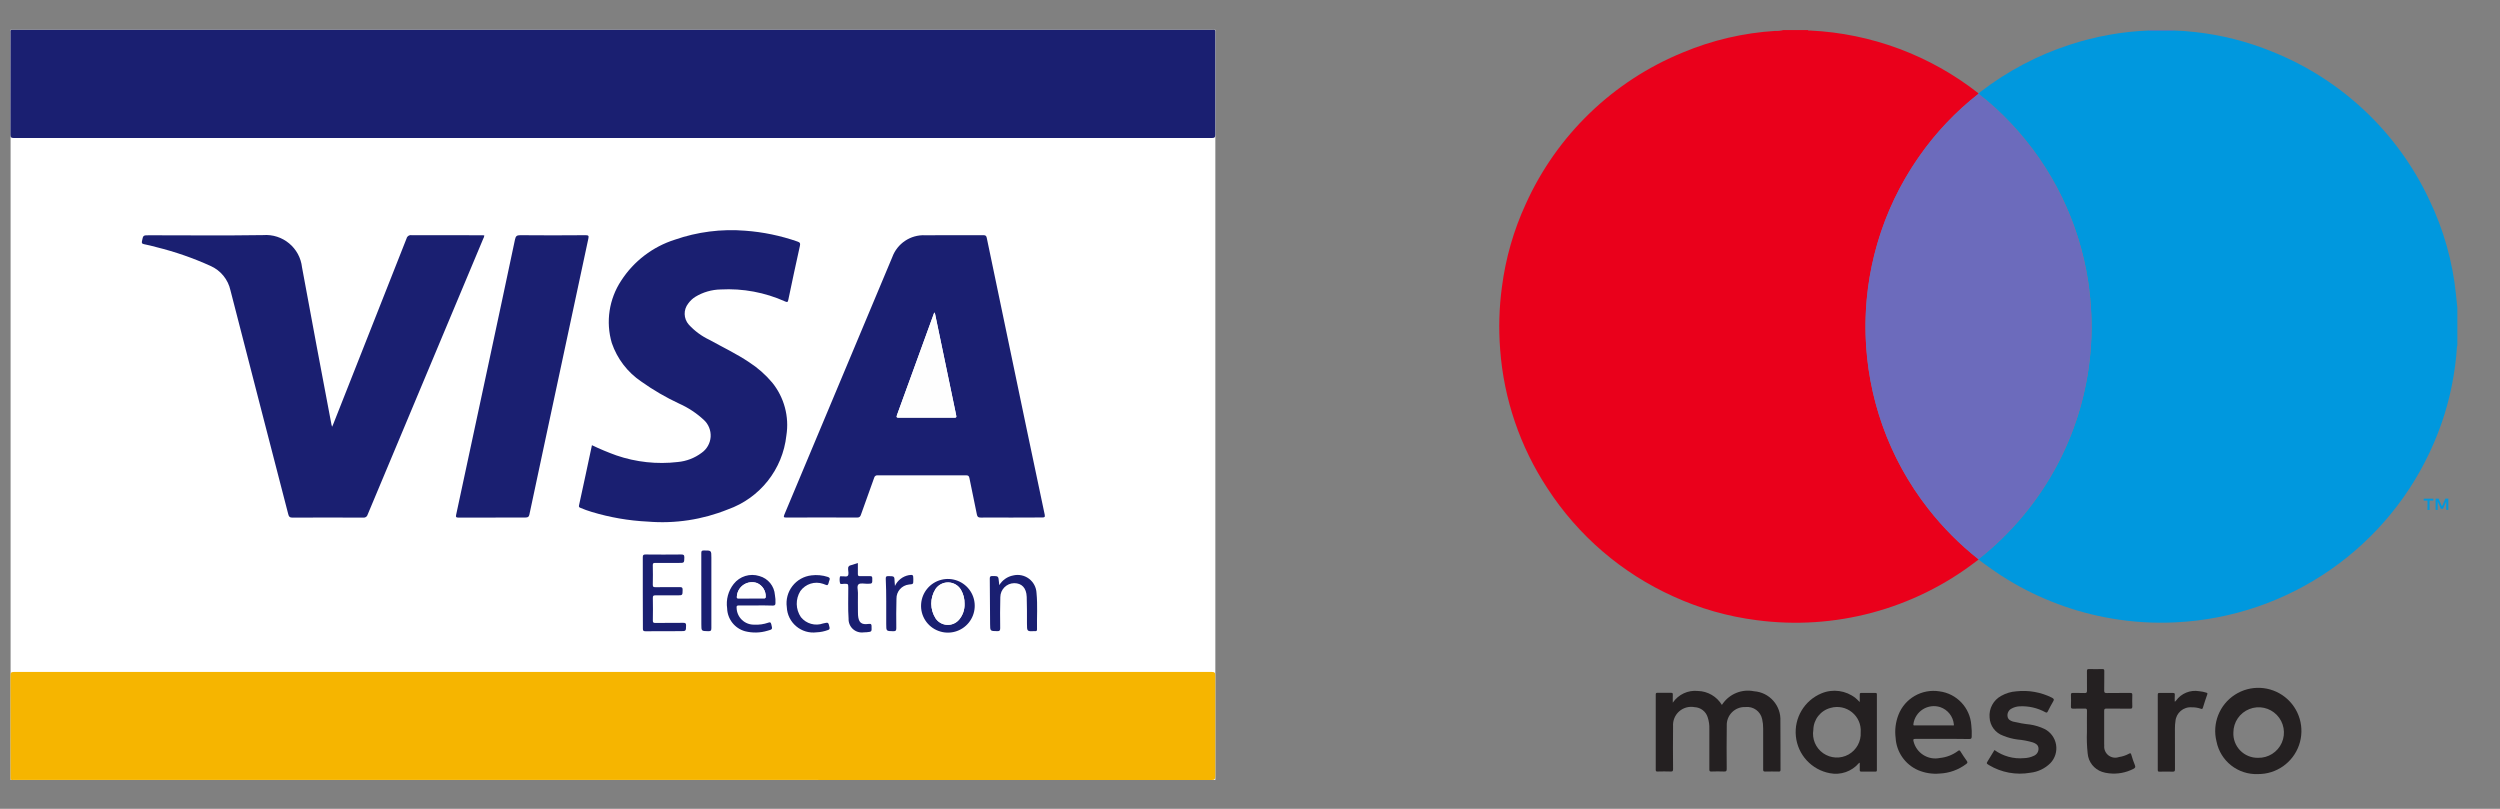
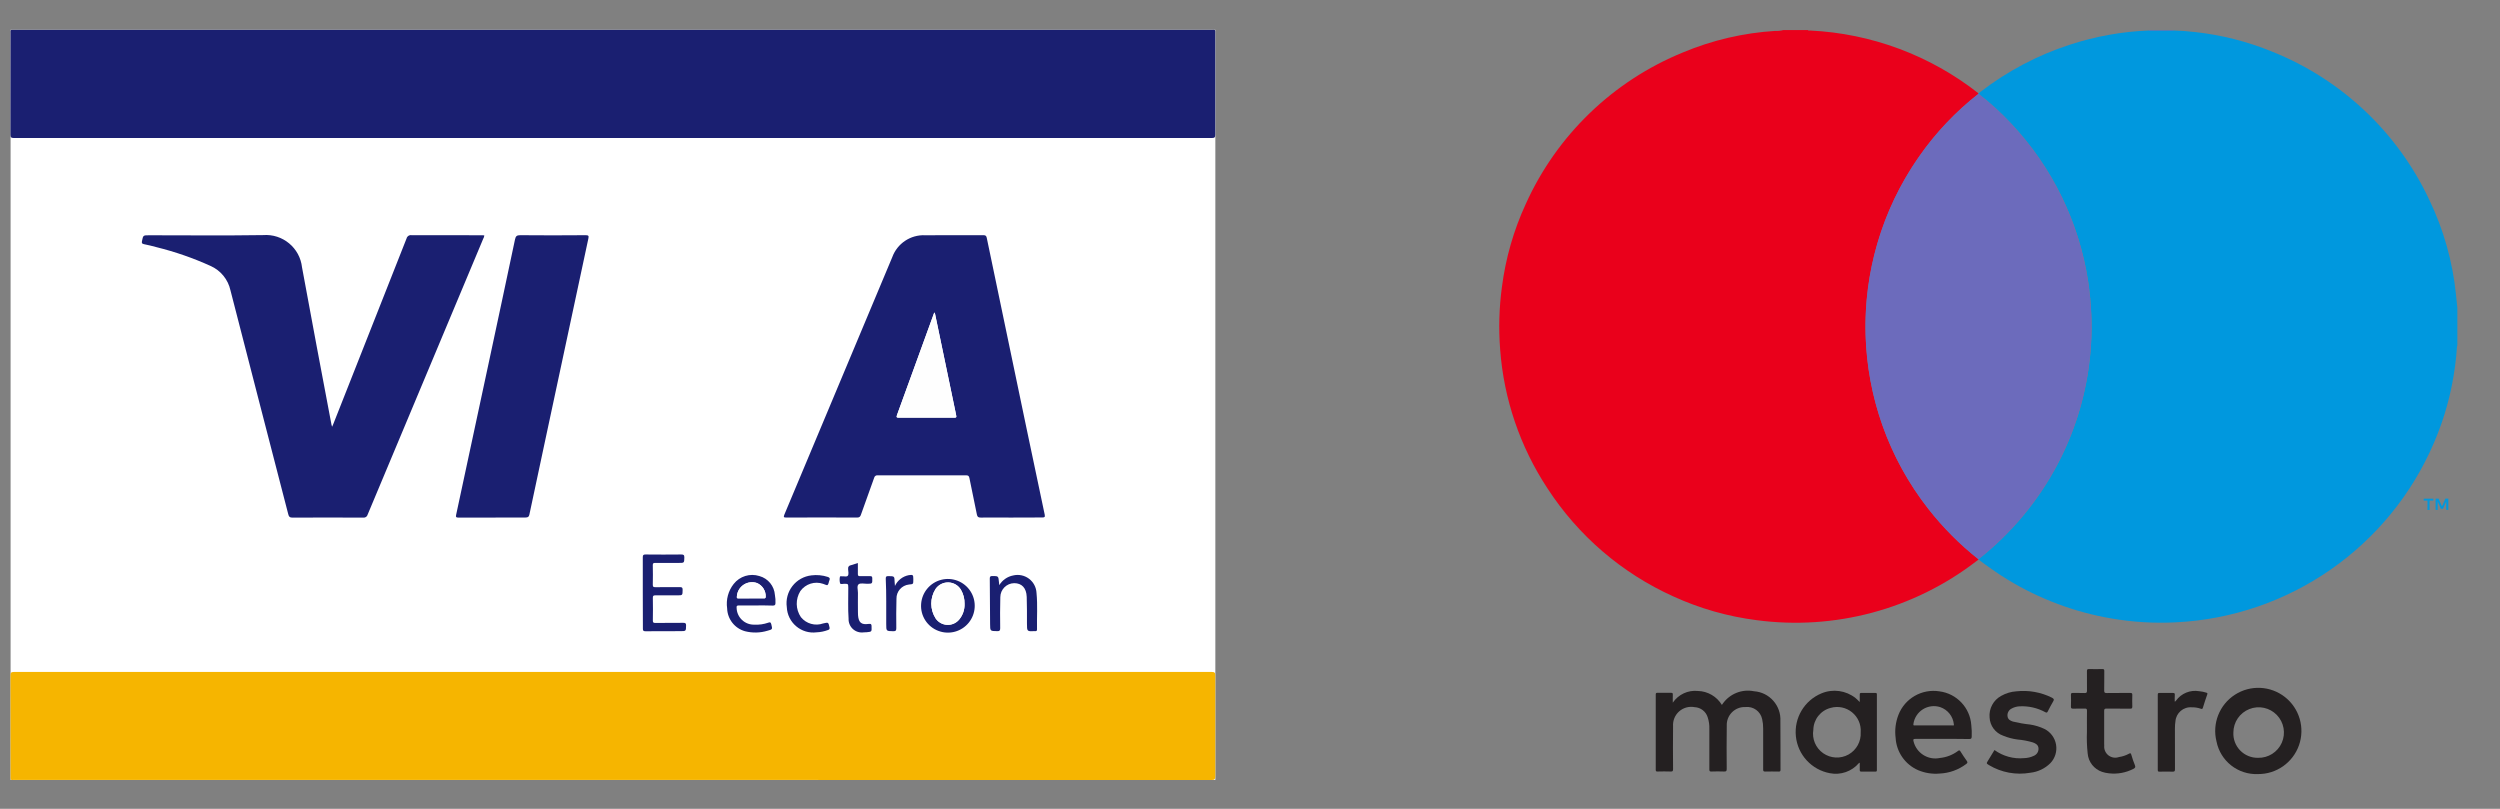
<svg xmlns="http://www.w3.org/2000/svg" width="102px" height="33px" viewBox="0 0 102 33">
  <rect x="0" y="0" width="102" height="33" fill="#808080" stroke="none" />
  <title>Debit Card</title>
  <g id="Dashboard" stroke="none" stroke-width="1" fill="none" fill-rule="evenodd">
    <g id="Debit-Card" transform="translate(0.079, 0.815)" fill-rule="nonzero">
      <path d="M72.684,0.411 L73.682,0.411 C73.705,0.446 73.741,0.429 73.771,0.43 C76.274,0.549 78.677,1.446 80.645,2.995 L80.645,3.011 C76.998,5.885 75.318,10.594 76.322,15.128 C76.711,16.886 77.49,18.533 78.602,19.949 C79.2,20.712 79.886,21.401 80.646,22.002 L80.646,22.016 C80.611,22.042 80.577,22.064 80.544,22.091 C77.996,24.049 74.774,24.911 71.59,24.488 C70.417,24.338 69.273,24.012 68.197,23.521 C66.095,22.574 64.311,21.042 63.056,19.108 C61.94,17.415 61.276,15.464 61.127,13.442 C61.061,12.593 61.085,11.74 61.199,10.897 C61.349,9.726 61.676,8.586 62.169,7.514 C63.436,4.701 65.736,2.484 68.594,1.321 C69.788,0.822 71.058,0.526 72.349,0.446 C72.462,0.452 72.575,0.44 72.684,0.411 L72.684,0.411 Z" id="Path_173" fill="#EA001B" />
      <path d="M80.641,3.01 L80.641,2.995 C80.676,2.969 80.709,2.947 80.742,2.919 C81.832,2.081 83.058,1.435 84.366,1.01 C85.413,0.667 86.503,0.471 87.604,0.429 L88.585,0.429 C88.889,0.435 89.191,0.457 89.492,0.494 C90.568,0.613 91.622,0.881 92.623,1.291 C95.448,2.419 97.739,4.578 99.033,7.331 C99.621,8.551 99.991,9.864 100.126,11.211 C100.145,11.393 100.163,11.573 100.181,11.754 L100.181,13.26 C100.174,13.285 100.169,13.311 100.165,13.336 C100.15,13.604 100.121,13.868 100.086,14.133 C99.946,15.202 99.659,16.246 99.233,17.236 C97.416,21.498 93.325,24.349 88.698,24.576 C87.821,24.621 86.943,24.569 86.078,24.42 C84.572,24.165 83.129,23.625 81.826,22.829 C81.416,22.58 81.027,22.301 80.644,22.015 L80.644,22.001 C81.989,20.941 83.096,19.608 83.89,18.091 C84.68,16.58 85.139,14.919 85.237,13.217 C85.263,12.817 85.266,12.416 85.248,12.016 C85.228,11.564 85.185,11.114 85.12,10.667 C84.749,8.252 83.654,6.006 81.978,4.227 C81.566,3.786 81.119,3.379 80.641,3.01 L80.641,3.01 Z" id="Path_174" fill="#0098DE" />
      <polygon id="Path_175" fill="#6C6BBC" points="87.602 0.427 87.584 0.41 88.602 0.41 88.584 0.427" />
      <path d="M80.642,3.011 C81.118,3.38 81.564,3.787 81.975,4.228 C83.651,6.006 84.747,8.253 85.116,10.669 C85.181,11.116 85.224,11.566 85.244,12.017 C85.262,12.417 85.259,12.818 85.234,13.218 C85.136,14.92 84.676,16.582 83.886,18.092 C83.092,19.61 81.985,20.942 80.64,22.003 C79.88,21.402 79.194,20.713 78.597,19.95 C75.33,15.773 75.167,9.955 78.195,5.603 C78.875,4.62 79.7,3.746 80.642,3.011 L80.642,3.011 Z" id="Path_176" fill="#6C6BBC" />
      <path d="M68.171,27.854 C68.399,27.517 68.795,27.333 69.2,27.377 C69.6,27.388 69.967,27.603 70.174,27.946 L70.205,27.901 C70.491,27.491 70.994,27.289 71.485,27.388 C72.117,27.432 72.596,27.976 72.561,28.609 C72.57,29.271 72.561,29.931 72.566,30.593 C72.566,30.66 72.54,30.666 72.486,30.665 C72.306,30.662 72.127,30.66 71.948,30.665 C71.875,30.665 71.856,30.648 71.858,30.574 C71.86,30.021 71.858,29.466 71.858,28.913 C71.86,28.782 71.846,28.652 71.817,28.526 C71.751,28.21 71.457,27.997 71.137,28.032 C70.932,28.023 70.732,28.1 70.586,28.246 C70.441,28.391 70.364,28.591 70.373,28.796 C70.363,29.383 70.368,29.969 70.371,30.556 C70.371,30.639 70.354,30.667 70.265,30.663 C70.093,30.656 69.92,30.657 69.747,30.663 C69.678,30.666 69.662,30.647 69.662,30.578 C69.666,30.031 69.665,29.483 69.662,28.936 C69.669,28.769 69.646,28.603 69.593,28.445 C69.518,28.211 69.306,28.048 69.06,28.037 C68.834,27.994 68.601,28.058 68.429,28.211 C68.257,28.364 68.166,28.588 68.182,28.818 C68.175,29.401 68.178,29.984 68.182,30.567 C68.182,30.643 68.164,30.667 68.087,30.663 C67.908,30.657 67.728,30.658 67.549,30.663 C67.487,30.665 67.475,30.645 67.475,30.587 C67.475,29.566 67.475,28.546 67.475,27.527 C67.475,27.465 67.49,27.45 67.55,27.451 C67.733,27.455 67.916,27.455 68.098,27.451 C68.159,27.451 68.175,27.469 68.172,27.528 C68.167,27.63 68.171,27.725 68.171,27.854 Z" id="Path_177" fill="#242021" />
      <path d="M75.799,27.829 C75.799,27.719 75.799,27.624 75.799,27.53 C75.797,27.479 75.808,27.454 75.867,27.456 C76.056,27.46 76.245,27.46 76.434,27.456 C76.486,27.456 76.499,27.472 76.498,27.522 C76.498,28.548 76.498,29.575 76.498,30.602 C76.498,30.653 76.485,30.668 76.434,30.667 C76.243,30.665 76.056,30.663 75.867,30.667 C75.807,30.667 75.798,30.644 75.799,30.593 C75.801,30.498 75.799,30.402 75.799,30.313 C75.778,30.301 75.771,30.313 75.762,30.322 C75.471,30.662 75.019,30.818 74.58,30.732 C73.836,30.594 73.271,29.982 73.193,29.229 C73.114,28.476 73.54,27.762 74.24,27.473 C74.702,27.281 75.232,27.354 75.625,27.664 C75.683,27.71 75.733,27.765 75.799,27.829 Z M75.838,29.059 C75.859,28.747 75.728,28.444 75.485,28.247 C75.243,28.049 74.92,27.981 74.618,28.065 C74.205,28.168 73.913,28.535 73.905,28.961 C73.844,29.33 74,29.701 74.306,29.916 C74.613,30.131 75.015,30.151 75.341,29.969 C75.667,29.786 75.86,29.433 75.837,29.059 L75.838,29.059 Z" id="Path_178" fill="#242021" />
      <path d="M79.157,29.332 C78.793,29.332 78.428,29.334 78.063,29.332 C77.983,29.332 77.974,29.352 77.992,29.427 C78.107,29.908 78.582,30.211 79.066,30.111 C79.337,30.084 79.594,29.984 79.811,29.821 C79.859,29.783 79.878,29.8 79.907,29.842 C79.991,29.974 80.075,30.106 80.168,30.232 C80.21,30.291 80.192,30.318 80.142,30.356 C79.828,30.594 79.45,30.73 79.057,30.746 C78.757,30.773 78.455,30.725 78.178,30.607 C77.648,30.375 77.294,29.865 77.262,29.287 C77.222,28.973 77.261,28.653 77.375,28.357 C77.635,27.68 78.334,27.277 79.051,27.392 C79.757,27.483 80.301,28.06 80.35,28.771 C80.368,28.926 80.374,29.083 80.367,29.239 C80.365,29.312 80.343,29.339 80.265,29.337 C79.895,29.33 79.526,29.332 79.157,29.332 Z M78.805,28.781 C79.059,28.781 79.313,28.781 79.568,28.781 C79.594,28.781 79.651,28.808 79.638,28.738 C79.607,28.415 79.39,28.141 79.083,28.036 C78.845,27.959 78.586,27.992 78.374,28.125 C78.163,28.258 78.021,28.478 77.988,28.726 C77.976,28.795 78.017,28.782 78.054,28.782 L78.805,28.781 Z" id="Path_179" fill="#242021" />
      <path d="M92.046,30.767 C91.23,30.801 90.512,30.236 90.354,29.435 C90.171,28.706 90.472,27.94 91.104,27.531 C91.735,27.122 92.557,27.16 93.148,27.625 C93.739,28.091 93.969,28.88 93.72,29.59 C93.471,30.3 92.798,30.773 92.046,30.767 L92.046,30.767 Z M92.046,30.104 C92.464,30.115 92.849,29.872 93.018,29.489 C93.187,29.106 93.107,28.658 92.816,28.357 C92.525,28.055 92.08,27.96 91.691,28.116 C91.302,28.271 91.046,28.647 91.043,29.066 C91.029,29.339 91.129,29.606 91.319,29.803 C91.509,29.999 91.772,30.108 92.046,30.104 L92.046,30.104 Z" id="Path_180" fill="#242021" />
      <path d="M81.296,29.786 C81.646,30.04 82.077,30.158 82.508,30.117 C82.642,30.113 82.774,30.082 82.895,30.025 C83.021,29.976 83.101,29.851 83.092,29.716 C83.083,29.576 82.979,29.518 82.866,29.477 C82.66,29.415 82.449,29.375 82.235,29.357 C82.035,29.331 81.839,29.279 81.652,29.202 C81.332,29.091 81.112,28.796 81.096,28.457 C81.064,28.096 81.25,27.75 81.569,27.577 C81.759,27.469 81.971,27.405 82.189,27.391 C82.688,27.336 83.191,27.426 83.64,27.65 C83.718,27.692 83.742,27.725 83.687,27.809 C83.608,27.939 83.54,28.075 83.47,28.212 C83.445,28.265 83.422,28.27 83.369,28.242 C83.05,28.068 82.689,27.985 82.325,28.003 C82.211,28.007 82.1,28.037 81.999,28.092 C81.88,28.148 81.811,28.275 81.828,28.406 C81.842,28.539 81.942,28.591 82.049,28.625 C82.28,28.681 82.514,28.722 82.75,28.746 C82.953,28.777 83.15,28.838 83.336,28.926 C83.586,29.052 83.761,29.289 83.808,29.565 C83.855,29.841 83.769,30.123 83.574,30.324 C83.355,30.541 83.069,30.678 82.763,30.712 C82.18,30.816 81.579,30.706 81.071,30.401 C80.962,30.334 80.963,30.332 81.03,30.222 L81.296,29.786 Z" id="Path_181" fill="#242021" />
      <path d="M85.068,29.031 C85.068,28.714 85.065,28.447 85.07,28.18 C85.07,28.111 85.05,28.093 84.982,28.095 C84.822,28.099 84.663,28.093 84.505,28.098 C84.438,28.098 84.413,28.085 84.415,28.013 C84.421,27.854 84.421,27.695 84.415,27.536 C84.413,27.47 84.436,27.455 84.497,27.457 C84.657,27.461 84.816,27.453 84.974,27.461 C85.055,27.464 85.07,27.435 85.07,27.362 C85.066,27.099 85.07,26.835 85.068,26.571 C85.068,26.505 85.081,26.48 85.153,26.482 C85.334,26.487 85.517,26.487 85.7,26.482 C85.763,26.482 85.776,26.502 85.776,26.56 C85.773,26.827 85.778,27.094 85.772,27.361 C85.772,27.445 85.797,27.462 85.875,27.461 C86.195,27.455 86.514,27.461 86.834,27.457 C86.902,27.457 86.922,27.473 86.919,27.542 C86.914,27.698 86.914,27.855 86.919,28.011 C86.919,28.079 86.903,28.1 86.834,28.099 C86.511,28.095 86.188,28.099 85.867,28.095 C85.795,28.095 85.771,28.111 85.771,28.186 C85.775,28.633 85.771,29.079 85.771,29.525 C85.771,29.551 85.771,29.578 85.774,29.603 C85.758,29.757 85.823,29.908 85.945,30.003 C86.068,30.099 86.23,30.124 86.376,30.072 C86.517,30.052 86.655,30.006 86.78,29.938 C86.848,29.898 86.863,29.921 86.88,29.983 C86.921,30.127 86.97,30.268 87.026,30.407 C87.06,30.49 87.03,30.52 86.965,30.554 C86.659,30.712 86.314,30.776 85.972,30.737 C85.874,30.728 85.778,30.708 85.685,30.677 C85.358,30.566 85.128,30.273 85.098,29.929 C85.066,29.631 85.056,29.331 85.068,29.031 L85.068,29.031 Z" id="Path_182" fill="#242021" />
      <path d="M88.65,27.81 C88.673,27.807 88.692,27.793 88.701,27.772 C88.917,27.473 89.284,27.324 89.647,27.386 C89.747,27.395 89.846,27.415 89.942,27.446 C89.978,27.458 89.993,27.471 89.978,27.515 C89.914,27.695 89.855,27.878 89.799,28.061 C89.784,28.112 89.763,28.119 89.717,28.102 C89.597,28.06 89.47,28.04 89.343,28.043 C89.003,28.018 88.707,28.271 88.679,28.611 C88.663,28.71 88.657,28.811 88.658,28.912 C88.658,29.466 88.658,30.02 88.66,30.574 C88.66,30.651 88.64,30.669 88.565,30.669 C88.386,30.663 88.207,30.665 88.028,30.669 C87.972,30.669 87.958,30.654 87.958,30.599 C87.958,29.575 87.958,28.552 87.958,27.529 C87.958,27.476 87.97,27.456 88.027,27.458 C88.213,27.461 88.399,27.461 88.584,27.458 C88.643,27.458 88.655,27.48 88.653,27.532 C88.647,27.622 88.65,27.715 88.65,27.81 Z" id="Path_183" fill="#242021" />
      <polygon id="Path_188" fill="#0098DE" points="99.813 19.991 99.813 19.528 99.692 19.528 99.553 19.847 99.414 19.528 99.293 19.528 99.293 19.991 99.378 19.991 99.378 19.642 99.508 19.943 99.596 19.943 99.727 19.641 99.727 19.991" />
      <polygon id="Path_189" fill="#0098DE" points="98.962 19.991 98.962 19.609 98.808 19.609 98.808 19.531 99.202 19.531 99.202 19.609 99.047 19.609 99.047 19.991" />
      <polygon id="Path_155" fill="#0098DE" points="48.586 22.095 48.586 21.599 48.385 21.599 48.385 21.497 48.897 21.497 48.897 21.599 48.695 21.599 48.695 22.095" />
      <rect id="Rectangle_54" fill="#FFFFFF" x="0.353" y="0.401" width="49.154" height="30.606" />
      <path d="M24.929,0.403 L49.332,0.403 C49.526,0.403 49.503,0.378 49.503,0.569 C49.503,1.934 49.503,3.303 49.503,4.674 C49.503,4.782 49.484,4.816 49.367,4.816 C33.073,4.812 16.779,4.812 0.484,4.816 C0.364,4.816 0.349,4.776 0.349,4.673 C0.352,3.304 0.349,1.936 0.352,0.567 C0.352,0.38 0.327,0.404 0.512,0.404 L24.927,0.404 L24.929,0.403 Z" id="Path_156" fill="#1A1F71" />
      <path d="M24.916,31.007 L0.538,31.007 C0.322,31.007 0.351,31.036 0.351,30.816 C0.351,29.461 0.351,28.105 0.348,26.749 C0.348,26.639 0.366,26.6 0.49,26.6 C16.78,26.603 33.07,26.603 49.36,26.6 C49.48,26.6 49.505,26.633 49.505,26.747 C49.501,28.113 49.501,29.481 49.505,30.853 C49.505,30.986 49.467,31.01 49.344,31.009 C41.201,31.008 33.058,31.007 24.916,31.007 Z" id="Path_157" fill="#F6B500" />
      <path d="M41.168,20.302 C40.756,20.302 40.346,20.297 39.936,20.302 C39.834,20.302 39.798,20.275 39.778,20.178 C39.68,19.681 39.572,19.185 39.473,18.688 C39.456,18.607 39.426,18.578 39.341,18.578 C38.138,18.582 36.935,18.582 35.731,18.578 C35.664,18.569 35.6,18.613 35.586,18.68 C35.408,19.181 35.226,19.681 35.048,20.183 C35.02,20.264 34.986,20.302 34.892,20.301 C33.93,20.296 32.968,20.297 32.006,20.301 C31.896,20.301 31.882,20.283 31.925,20.176 C33.392,16.678 34.858,13.179 36.324,9.681 C36.527,9.119 37.072,8.755 37.669,8.783 C38.461,8.783 39.253,8.783 40.046,8.78 C40.142,8.78 40.166,8.817 40.182,8.896 C40.72,11.48 41.259,14.062 41.8,16.645 C42.046,17.824 42.294,19.003 42.545,20.182 C42.566,20.285 42.535,20.298 42.442,20.298 C42.015,20.299 41.592,20.302 41.168,20.302 Z M38.059,11.942 C38.025,11.949 38.025,11.972 38.018,11.992 C37.518,13.369 37.017,14.746 36.516,16.122 C36.483,16.217 36.509,16.227 36.594,16.227 C37.33,16.224 38.068,16.227 38.804,16.227 C38.953,16.227 38.952,16.227 38.922,16.082 C38.747,15.247 38.573,14.411 38.4,13.576 C38.287,13.029 38.172,12.485 38.06,11.942 L38.059,11.942 Z" id="Path_158" fill="#1A1F71" />
      <path d="M19.68,8.787 C19.678,8.835 19.664,8.881 19.638,8.922 C18.066,12.674 16.494,16.427 14.921,20.18 C14.902,20.262 14.823,20.315 14.74,20.304 C13.778,20.299 12.816,20.299 11.854,20.304 C11.743,20.304 11.708,20.27 11.682,20.166 C10.897,17.126 10.106,14.08 9.324,11.032 C9.227,10.588 8.924,10.216 8.507,10.033 C7.799,9.712 7.063,9.457 6.308,9.27 C6.136,9.225 5.964,9.179 5.79,9.146 C5.707,9.129 5.7,9.094 5.714,9.022 C5.762,8.784 5.76,8.784 6.003,8.784 C7.554,8.784 9.106,8.801 10.657,8.777 C11.455,8.716 12.157,9.299 12.244,10.095 C12.633,12.233 13.042,14.368 13.444,16.504 C13.449,16.529 13.457,16.552 13.47,16.597 C13.497,16.535 13.519,16.496 13.533,16.452 C14.525,13.939 15.518,11.424 16.511,8.908 C16.533,8.822 16.617,8.767 16.704,8.78 C17.653,8.785 18.602,8.783 19.55,8.783 L19.68,8.787 Z" id="Path_159" fill="#1A1F71" />
-       <path d="M24.072,17.349 C24.397,17.505 24.731,17.644 25.07,17.766 C25.874,18.042 26.73,18.134 27.574,18.035 C27.925,18.003 28.261,17.875 28.544,17.663 C28.76,17.513 28.897,17.273 28.915,17.01 C28.932,16.747 28.829,16.491 28.634,16.314 C28.338,16.04 28,15.817 27.632,15.653 C27.092,15.401 26.575,15.101 26.089,14.755 C25.525,14.376 25.102,13.822 24.882,13.179 C24.629,12.316 24.77,11.385 25.266,10.635 C25.779,9.841 26.552,9.251 27.452,8.965 C28.374,8.644 29.353,8.519 30.326,8.598 C31.053,8.651 31.769,8.8 32.457,9.04 C32.558,9.073 32.581,9.113 32.557,9.217 C32.394,9.952 32.236,10.687 32.083,11.423 C32.063,11.52 32.038,11.521 31.955,11.485 C31.13,11.114 30.228,10.946 29.324,10.995 C28.958,11.002 28.601,11.106 28.289,11.296 C28.177,11.366 28.08,11.458 28.003,11.565 C27.798,11.82 27.807,12.186 28.025,12.431 C28.263,12.69 28.549,12.901 28.867,13.051 C29.41,13.353 29.974,13.619 30.49,13.967 C30.842,14.195 31.158,14.474 31.428,14.796 C31.917,15.401 32.127,16.185 32.005,16.954 C31.855,18.334 30.928,19.506 29.619,19.969 C28.583,20.388 27.462,20.559 26.348,20.466 C25.574,20.429 24.807,20.296 24.065,20.072 C23.908,20.025 23.753,19.969 23.602,19.905 C23.55,19.883 23.532,19.865 23.545,19.803 C23.725,18.987 23.897,18.173 24.072,17.349 Z" id="Path_160" fill="#1A1F71" />
      <path d="M20.002,20.302 C19.542,20.302 19.079,20.299 18.618,20.302 C18.531,20.302 18.512,20.282 18.53,20.196 C18.974,18.131 19.417,16.065 19.859,13.998 C20.218,12.316 20.58,10.633 20.934,8.951 C20.962,8.818 21.009,8.781 21.145,8.781 C22.034,8.79 22.923,8.788 23.813,8.781 C23.931,8.781 23.951,8.804 23.926,8.919 C23.327,11.714 22.729,14.506 22.134,17.297 C21.927,18.256 21.723,19.215 21.521,20.175 C21.501,20.268 21.466,20.299 21.365,20.299 C20.909,20.296 20.455,20.302 20.002,20.302 Z" id="Path_161" fill="#1A1F71" />
      <path d="M26.147,23.371 C26.147,22.888 26.147,22.404 26.147,21.923 C26.147,21.835 26.167,21.807 26.258,21.808 C26.745,21.813 27.231,21.813 27.718,21.808 C27.811,21.808 27.842,21.828 27.842,21.926 C27.836,22.152 27.842,22.152 27.617,22.152 C27.294,22.152 26.972,22.152 26.65,22.152 C26.581,22.152 26.555,22.165 26.555,22.242 C26.56,22.507 26.562,22.775 26.555,23.042 C26.552,23.134 26.591,23.142 26.666,23.142 C26.995,23.139 27.325,23.142 27.659,23.139 C27.749,23.139 27.774,23.162 27.772,23.252 C27.769,23.475 27.772,23.475 27.556,23.475 C27.258,23.475 26.962,23.478 26.665,23.475 C26.587,23.475 26.555,23.487 26.557,23.576 C26.564,23.886 26.562,24.197 26.557,24.503 C26.557,24.583 26.579,24.601 26.657,24.601 C27.038,24.596 27.42,24.601 27.8,24.596 C27.888,24.596 27.915,24.618 27.913,24.707 C27.908,24.936 27.913,24.936 27.679,24.936 C27.206,24.936 26.73,24.936 26.257,24.94 C26.174,24.94 26.149,24.918 26.151,24.833 C26.149,24.343 26.147,23.858 26.147,23.371 Z" id="Path_162" fill="#1A1F71" />
      <path d="M37.503,23.825 C37.536,23.355 37.867,22.958 38.323,22.841 C38.78,22.724 39.26,22.912 39.516,23.308 C39.771,23.704 39.744,24.219 39.449,24.587 C39.154,24.954 38.657,25.092 38.215,24.928 C37.757,24.761 37.466,24.31 37.503,23.825 Z M39.275,23.82 C39.279,23.62 39.228,23.423 39.128,23.25 C39.021,23.07 38.829,22.957 38.62,22.95 C38.411,22.943 38.212,23.043 38.093,23.216 C37.858,23.584 37.86,24.056 38.098,24.423 C38.205,24.577 38.378,24.672 38.565,24.681 C38.752,24.689 38.933,24.61 39.053,24.467 C39.205,24.286 39.284,24.056 39.275,23.82 L39.275,23.82 Z" id="Path_163" fill="#1A1F71" />
      <path d="M40.691,23.059 C40.816,22.854 41.021,22.71 41.256,22.664 C41.481,22.609 41.718,22.658 41.903,22.796 C42.088,22.935 42.201,23.149 42.211,23.38 C42.26,23.876 42.221,24.373 42.231,24.865 C42.231,24.922 42.208,24.94 42.155,24.935 L42.143,24.935 C41.821,24.95 41.822,24.95 41.821,24.629 C41.821,24.265 41.824,23.901 41.811,23.537 C41.798,23.173 41.609,22.978 41.301,22.978 C40.989,22.982 40.737,23.235 40.734,23.547 C40.721,23.969 40.724,24.393 40.729,24.816 C40.729,24.912 40.703,24.94 40.61,24.936 C40.317,24.931 40.319,24.936 40.317,24.647 C40.314,24.026 40.312,23.41 40.304,22.793 C40.304,22.71 40.324,22.687 40.407,22.687 C40.655,22.687 40.655,22.687 40.678,22.931 L40.691,23.059 Z" id="Path_164" fill="#1A1F71" />
      <path d="M30.754,23.887 C30.525,23.887 30.295,23.89 30.068,23.887 C29.99,23.887 29.965,23.906 29.975,23.988 C29.98,24.175 30.06,24.353 30.197,24.481 C30.333,24.609 30.515,24.677 30.702,24.671 C30.893,24.681 31.084,24.654 31.264,24.591 C31.336,24.564 31.367,24.568 31.388,24.649 C31.441,24.86 31.446,24.863 31.237,24.918 C30.939,25.009 30.623,25.016 30.321,24.94 C29.898,24.824 29.6,24.444 29.588,24.005 C29.537,23.652 29.633,23.293 29.854,23.012 C30.102,22.695 30.521,22.565 30.905,22.688 C31.26,22.786 31.513,23.097 31.538,23.464 C31.558,23.572 31.565,23.683 31.56,23.793 C31.56,23.867 31.53,23.894 31.452,23.893 C31.219,23.883 30.986,23.887 30.754,23.887 Z M30.568,23.598 C30.736,23.598 30.905,23.598 31.074,23.598 C31.114,23.598 31.155,23.61 31.162,23.541 C31.174,23.298 31.034,23.073 30.811,22.975 C30.626,22.909 30.421,22.936 30.258,23.046 C30.095,23.156 29.994,23.337 29.985,23.533 C29.974,23.6 30.014,23.6 30.06,23.6 C30.229,23.598 30.398,23.598 30.568,23.598 Z" id="Path_165" fill="#1A1F71" />
      <path d="M33.237,24.984 C32.938,25.022 32.636,24.932 32.406,24.737 C32.175,24.543 32.036,24.261 32.023,23.959 C31.979,23.653 32.061,23.342 32.251,23.097 C32.44,22.852 32.72,22.695 33.028,22.66 C33.25,22.632 33.477,22.653 33.69,22.722 C33.766,22.747 33.797,22.78 33.762,22.86 C33.732,22.922 33.732,23.014 33.685,23.054 C33.659,23.078 33.566,23.021 33.503,23.005 C33.163,22.888 32.786,23.008 32.576,23.3 C32.371,23.628 32.38,24.046 32.598,24.365 C32.815,24.634 33.18,24.737 33.506,24.621 C33.724,24.572 33.717,24.567 33.766,24.783 C33.78,24.853 33.752,24.873 33.699,24.891 C33.551,24.946 33.395,24.978 33.237,24.984 Z" id="Path_166" fill="#1A1F71" />
      <path d="M34.922,22.157 C34.922,22.318 34.925,22.463 34.922,22.605 C34.922,22.672 34.942,22.695 35.009,22.692 C35.143,22.689 35.279,22.692 35.414,22.692 C35.482,22.689 35.51,22.704 35.51,22.78 C35.514,23.003 35.517,23.001 35.296,23.003 C35.178,23.003 35.022,22.964 34.952,23.024 C34.871,23.093 34.927,23.253 34.925,23.375 C34.92,23.633 34.925,23.89 34.925,24.149 C34.925,24.195 34.925,24.242 34.929,24.289 C34.952,24.583 35.065,24.684 35.357,24.641 C35.475,24.624 35.481,24.668 35.481,24.754 C35.488,24.96 35.49,24.96 35.282,24.98 C35.244,24.983 35.206,24.985 35.167,24.985 C35.007,25.009 34.844,24.961 34.723,24.853 C34.602,24.745 34.536,24.588 34.543,24.426 C34.513,24.007 34.534,23.589 34.531,23.17 C34.528,23.004 34.531,23.006 34.369,23.003 C34.307,23.003 34.217,23.037 34.195,22.981 C34.175,22.9 34.172,22.815 34.187,22.733 C34.187,22.681 34.237,22.701 34.266,22.698 C34.351,22.686 34.467,22.738 34.515,22.671 C34.554,22.617 34.534,22.507 34.525,22.423 C34.51,22.307 34.559,22.257 34.667,22.237 C34.748,22.215 34.827,22.185 34.922,22.157 Z" id="Path_167" fill="#1A1F71" />
-       <path d="M28.534,23.285 C28.534,22.773 28.534,22.262 28.534,21.748 C28.534,21.667 28.554,21.644 28.639,21.644 C28.945,21.644 28.945,21.64 28.945,21.941 C28.945,22.898 28.945,23.853 28.945,24.81 C28.945,24.91 28.922,24.94 28.821,24.938 C28.536,24.931 28.536,24.938 28.536,24.657 L28.534,23.285 Z" id="Path_168" fill="#1A1F71" />
      <path d="M36.435,23.091 C36.542,22.861 36.753,22.698 37.002,22.651 C37.168,22.626 37.184,22.639 37.184,22.803 L37.184,22.842 C37.184,23.018 37.184,23.018 37.008,23.033 C36.712,23.065 36.489,23.318 36.497,23.616 C36.484,24.014 36.487,24.412 36.49,24.811 C36.49,24.907 36.47,24.941 36.366,24.939 C36.079,24.932 36.079,24.939 36.079,24.647 C36.075,24.033 36.09,23.419 36.06,22.806 C36.057,22.722 36.072,22.688 36.167,22.69 C36.415,22.695 36.415,22.69 36.422,22.928 C36.427,22.982 36.432,23.036 36.435,23.091 Z" id="Path_169" fill="#1A1F71" />
      <path d="M38.061,11.942 C38.174,12.485 38.289,13.028 38.402,13.573 C38.577,14.409 38.751,15.244 38.924,16.08 C38.954,16.224 38.956,16.224 38.806,16.224 C38.07,16.224 37.333,16.224 36.597,16.224 C36.512,16.224 36.486,16.214 36.519,16.12 C37.022,14.744 37.523,13.367 38.02,11.989 C38.025,11.971 38.025,11.948 38.061,11.942 Z" id="Path_170" fill="#FEFEFE" />
      <path d="M39.274,23.817 C39.283,24.052 39.205,24.283 39.053,24.463 C38.933,24.606 38.752,24.686 38.565,24.677 C38.378,24.669 38.205,24.573 38.098,24.42 C37.86,24.053 37.858,23.581 38.093,23.212 C38.212,23.039 38.411,22.94 38.62,22.947 C38.829,22.954 39.021,23.067 39.128,23.247 C39.228,23.42 39.279,23.617 39.274,23.817 L39.274,23.817 Z" id="Path_171" fill="#FEFEFE" />
      <path d="M30.565,23.598 C30.396,23.598 30.226,23.598 30.059,23.598 C30.012,23.598 29.972,23.598 29.984,23.531 C29.992,23.335 30.093,23.154 30.256,23.044 C30.419,22.934 30.624,22.908 30.81,22.973 C31.032,23.071 31.172,23.296 31.16,23.539 C31.153,23.608 31.112,23.596 31.072,23.596 C30.905,23.599 30.736,23.598 30.565,23.598 Z" id="Path_172" fill="#FEFEFE" />
    </g>
  </g>
</svg>